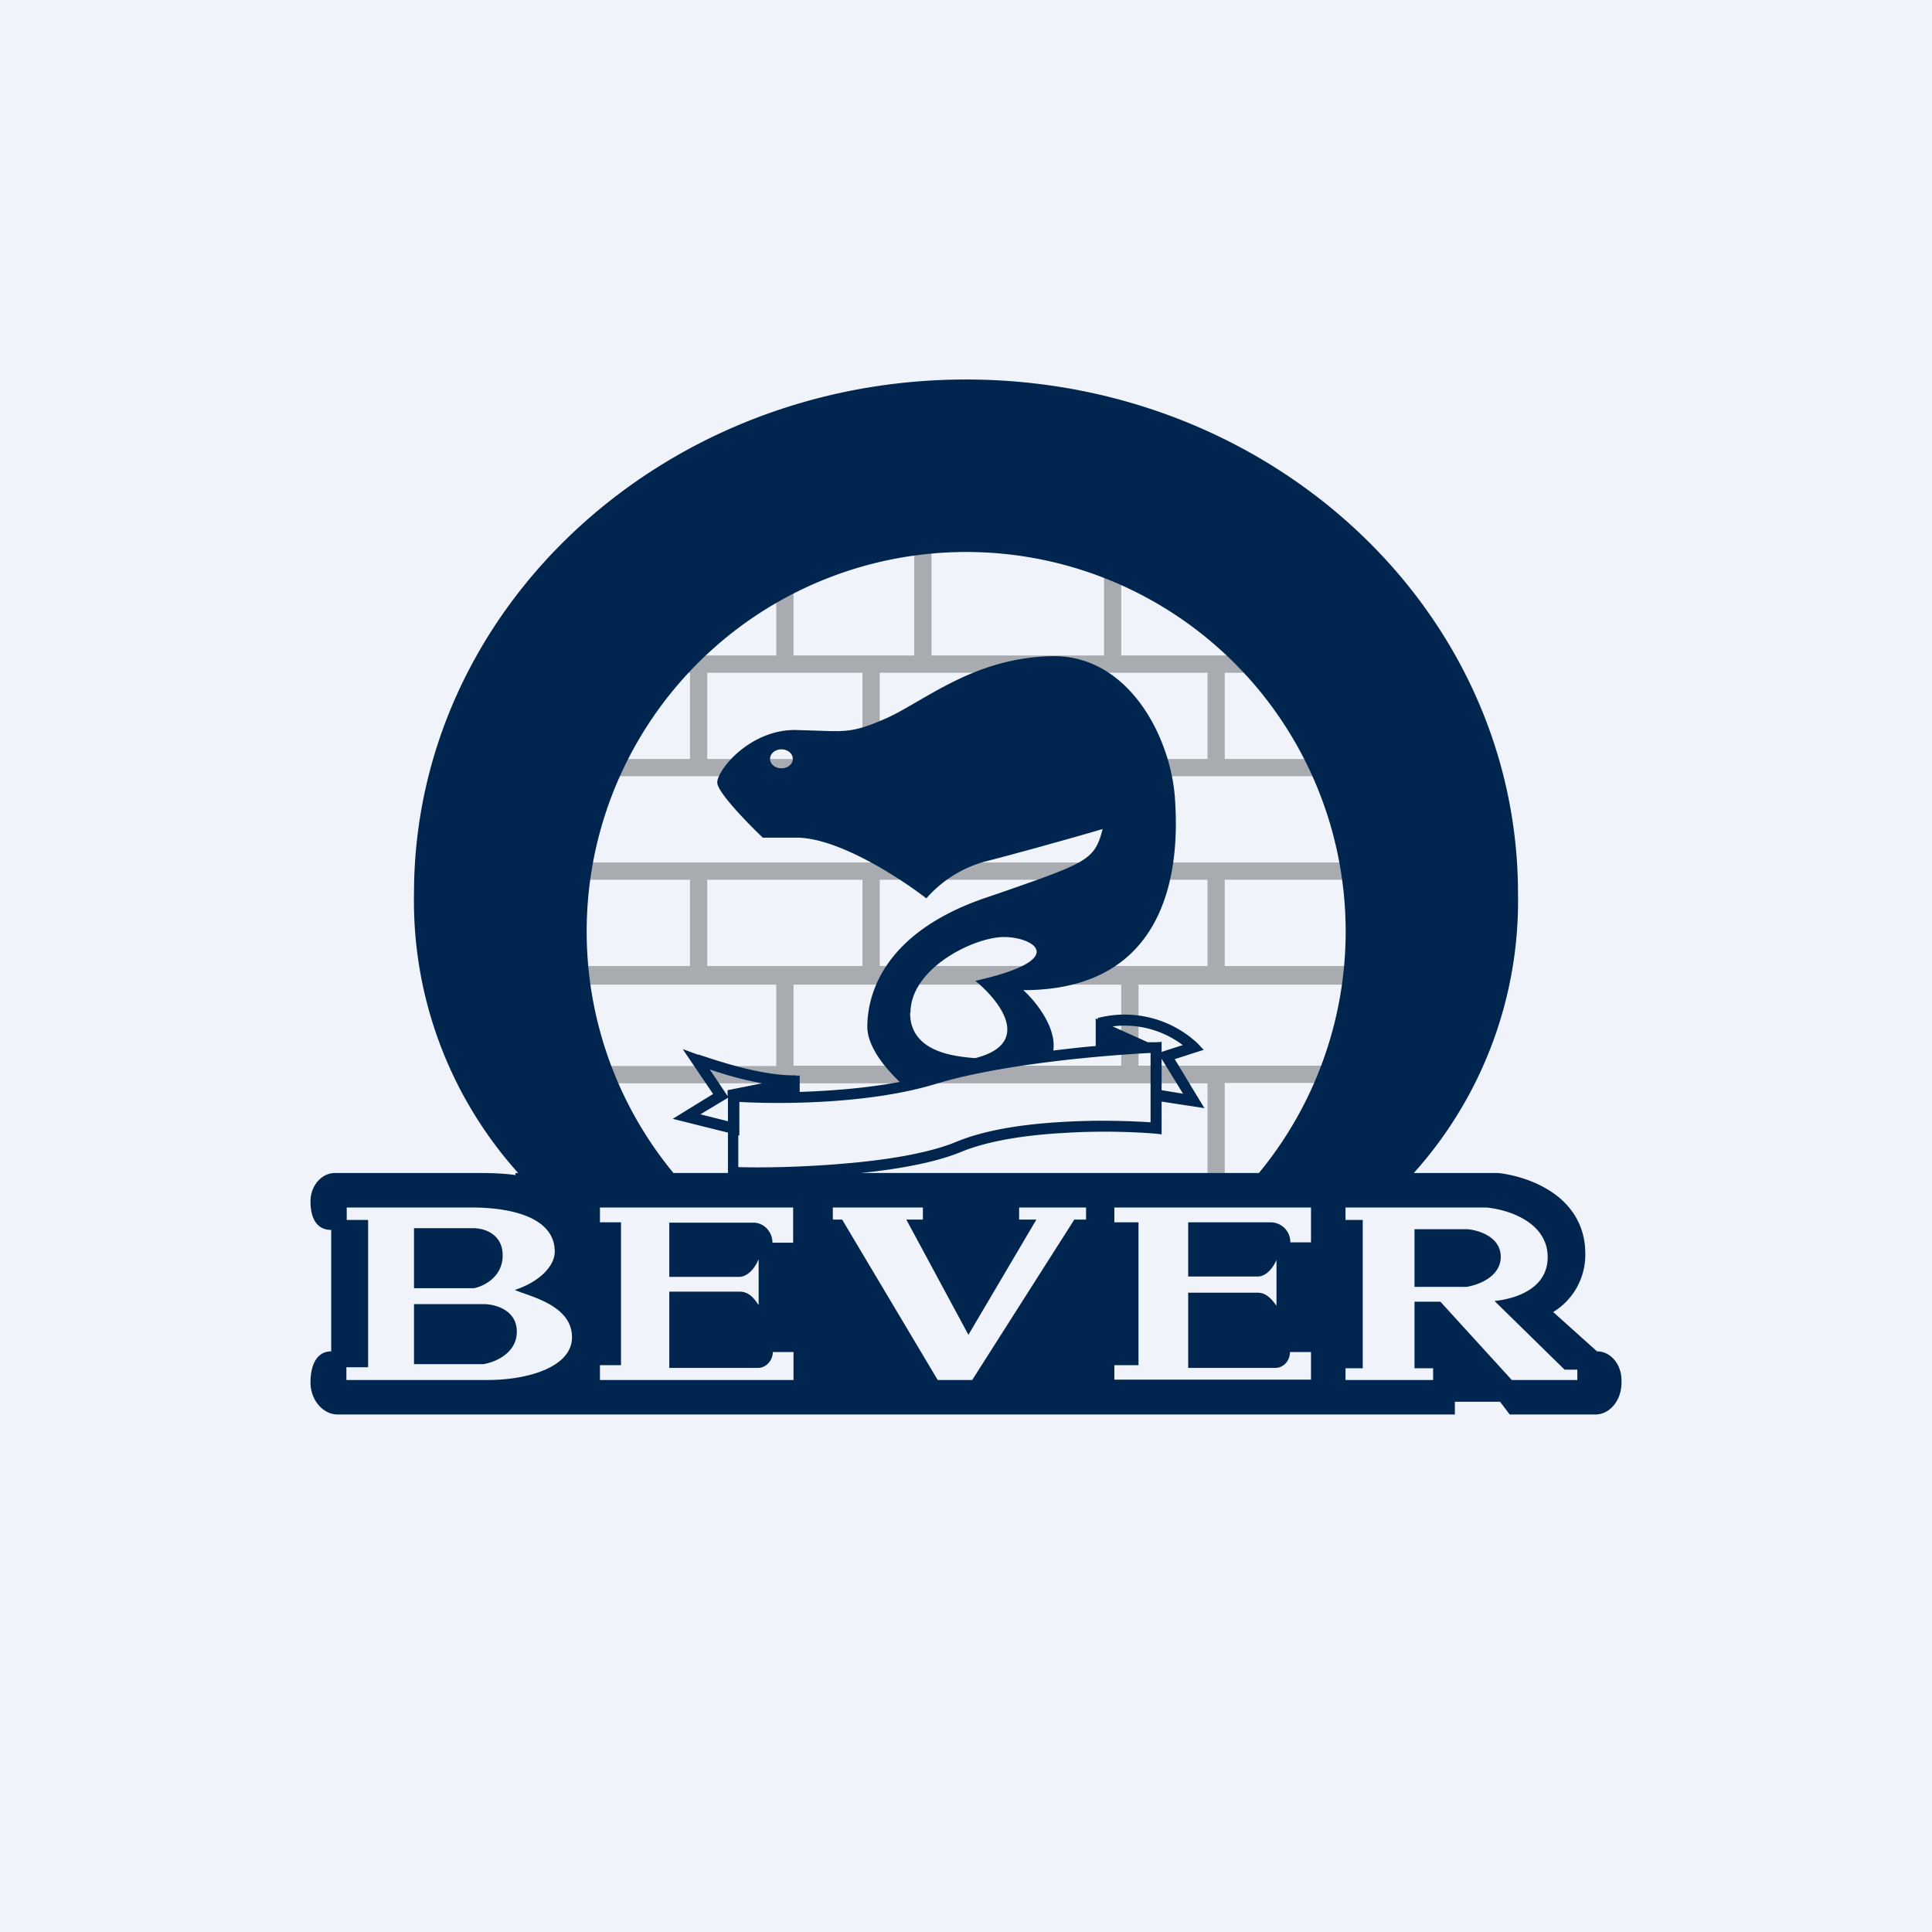
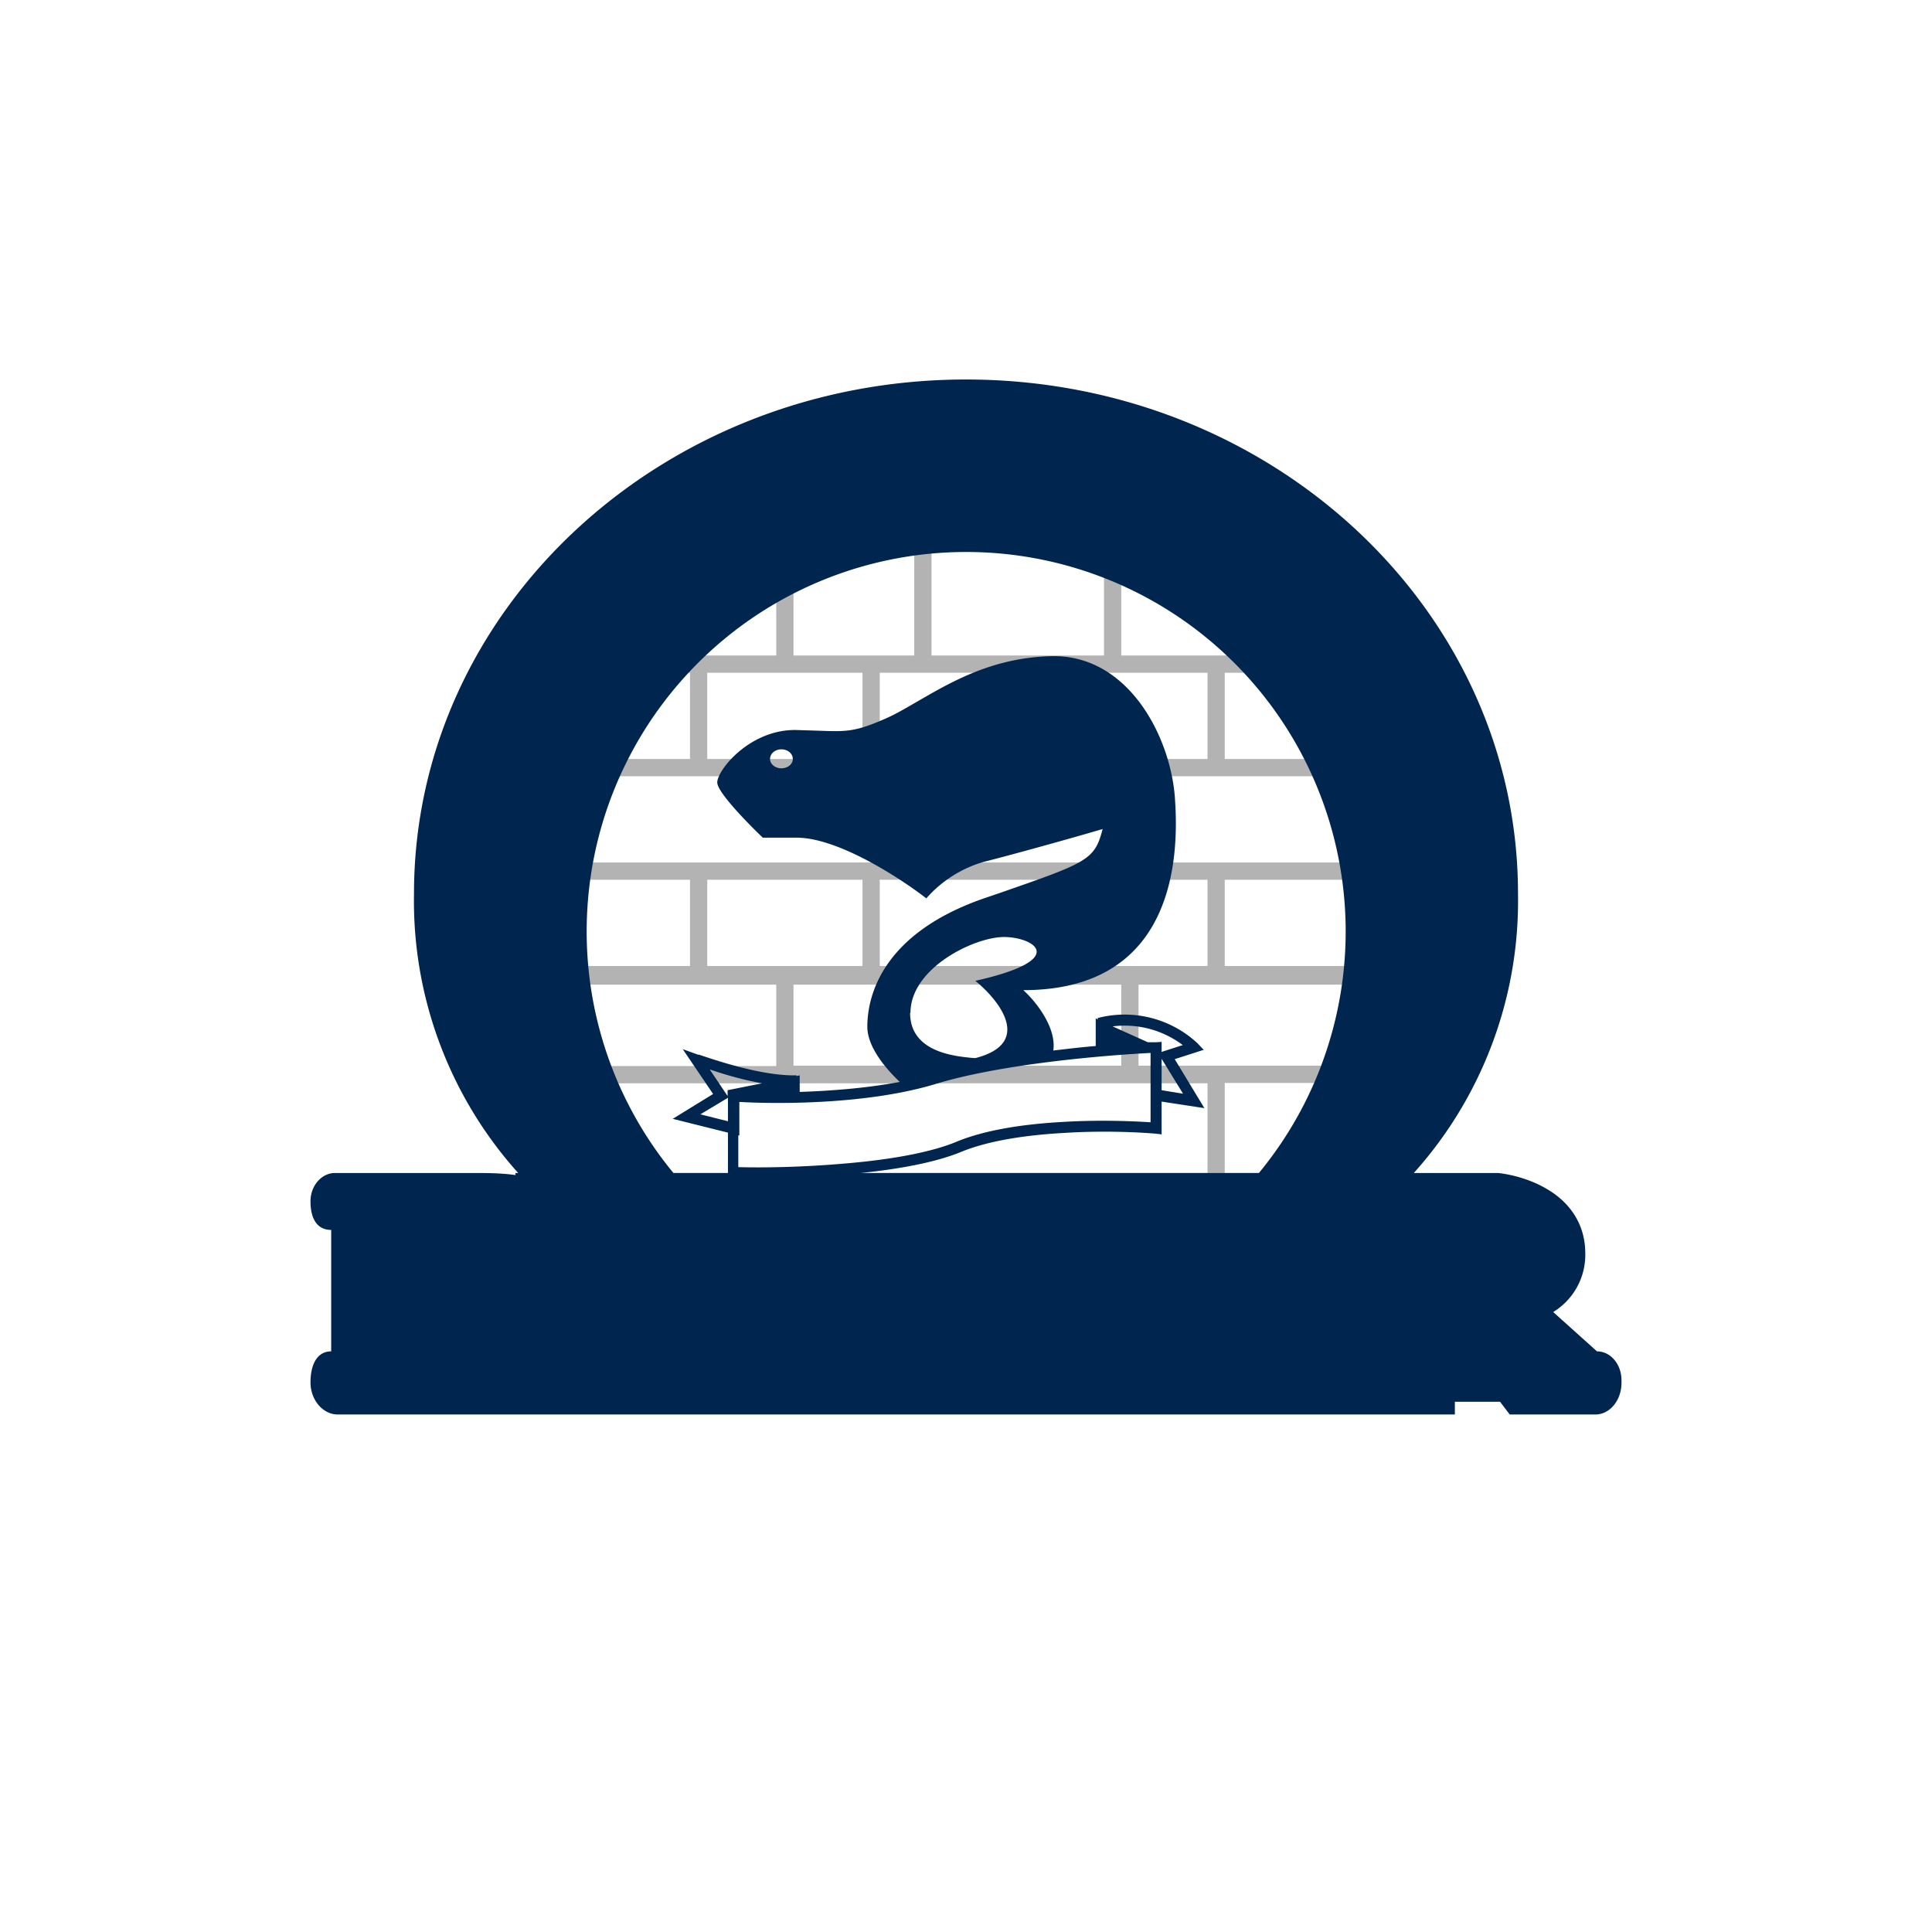
<svg xmlns="http://www.w3.org/2000/svg" width="56" height="56" viewBox="0 0 56 56">
-   <path fill="#F0F3FA" d="M0 0h56v56H0z" />
  <path fill-rule="evenodd" d="M36.85 19H32.5v-2.27H32V19h-5v-3.73h-.5V19H23v-2.56h-.5V19h-3.28v.5H20V22h-2.33v.5h21.78V22H35.5v-2.5h1.35V19Zm-1.85.5h-9.5V22H35v-2.5Zm-10 0V22h-4.5v-2.5H25Zm-5.82 15V34H35v-2.6H16.65v-.5h5.85v-2.36h-5.72V28H20v-2.5h-2.9V25h22.31v.5H35.5V28h3.95v.54H33v2.35h5.81v.5H35.5V34h1.62v.5H19.18ZM35 28v-2.5h-9.5V28H35Zm-14.5-2.5H25V28h-4.5v-2.5Zm2.5 5.4v-2.36h9.5v2.35H23Z" fill-opacity=".3" />
  <path fill-rule="evenodd" d="M15.02 34A11.8 11.8 0 0 1 12 25.9C12 17.68 19.16 11 28 11s16 6.67 16 14.9a11.8 11.8 0 0 1-3.02 8.1h2.44c.38.04.96.18 1.46.49.5.3 1.07.88 1.07 1.84a1.94 1.94 0 0 1-.93 1.7l1.27 1.14c.4 0 .71.38.71.84v.07c0 .5-.33.92-.76.92h-2.48l-.28-.37h-1.31V41H9.79c-.43 0-.79-.42-.79-.93 0-.5.18-.9.6-.9v-3.52c-.42 0-.6-.34-.6-.83 0-.45.32-.82.71-.82h4c.38 0 .81 0 1.23.06V34h.08Zm4.5 0a11 11 0 1 1 16.97 0H24.95c1.08-.11 2.14-.3 2.88-.6.81-.34 1.92-.5 2.99-.56 1.06-.07 2.08-.03 2.68.02l.17.02v-.95l1.24.19-.86-1.42.84-.27-.18-.19a3.1 3.1 0 0 0-2.9-.73l.02.04-.07-.03v.8c-.39.03-.8.08-1.23.13.1-.67-.52-1.44-.87-1.75 4.32 0 4.52-3.72 4.4-5.5-.1-1.8-1.34-4.24-3.59-4.18-1.68.04-2.87.73-3.84 1.29-.33.19-.63.37-.92.5-.92.41-1.18.4-1.98.37l-.64-.02c-1.35-.03-2.3 1.16-2.3 1.52 0 .28.88 1.18 1.32 1.6h.98c1.2 0 3 1.17 3.76 1.76a3.5 3.5 0 0 1 1.67-1.06c.8-.2 2.63-.71 3.44-.95-.23.9-.44.97-3 1.86l-.44.15c-2.97 1.03-3.38 2.85-3.38 3.72 0 .6.56 1.24.94 1.6-.95.18-1.99.26-2.9.29v-.48l-.09.02v-.02c-1 .02-2.29-.42-2.83-.6h-.03l-.44-.16.88 1.3-1.17.72 1.6.4V34H19.5Zm3.46-12c0 .15-.15.27-.33.27-.18 0-.33-.12-.33-.27 0-.16.15-.28.33-.28.18 0 .33.12.33.28Zm3.4 7.36c0 1.14 1.3 1.25 1.75 1.3l.14.01c1.68-.43.7-1.67 0-2.24 2.77-.62 1.69-1.27.83-1.27s-2.71.9-2.71 2.2Zm7.9.93a2.8 2.8 0 0 0-2.03-.54l1.02.46h.24l.16-.01v.29l.62-.2Zm0 1.41-.61-.1v-.91l.62 1.01Zm-13.7-.7c.4.14.95.3 1.51.4l-1 .2v.17l-.51-.76Zm-.28 1.3.8-.48v.68l-.8-.2Zm1.1 1.53v-.92h.03v-.97c1.23.07 3.81.06 5.72-.53 1.89-.57 4.82-.82 6.2-.89v2.01c-.62-.04-1.56-.07-2.55-.01-1.08.06-2.23.22-3.09.58-.8.33-2.04.53-3.28.63-1.15.1-2.28.12-3.02.1Z" fill="#00254F" />
-   <path fill-rule="evenodd" d="M41.54 40H39v-.34h.5v-4.3H39V35h4.08c.65.06 1.78.43 1.78 1.44 0 .89-.88 1.2-1.54 1.27l2.03 1.99h.37v.3h-1.9l-2.07-2.27H41v1.93h.54V40ZM41 37.3v-1.67h1.55c.31.03.95.22.95.8 0 .58-.66.82-.99.87H41ZM10.05 35h3.63c1.1 0 2.4.27 2.4 1.28 0 .4-.42.87-1.16 1.11l.18.07c.58.2 1.48.5 1.48 1.3 0 .87-1.29 1.24-2.44 1.24h-4.1v-.37h.63v-4.27h-.62V35ZM12 37.34V35.6h1.73c.28 0 .84.15.84.79 0 .63-.56.9-.84.95h-1.73Zm0 2.19V37.8h2.01c.33 0 .97.16.97.8 0 .63-.64.89-.97.94h-2.01ZM23 35h-5.61v.43H18v4.14h-.61V40H23v-.81h-.6c0 .25-.2.46-.43.46H19.4v-2.21h2.05c.26 0 .42.21.51.35l.03.03V36.5c-.17.39-.4.5-.54.51h-2.05v-1.57h2.44c.3 0 .55.26.55.58h.6V35Zm9.3 0H38v1.01h-.6a.57.57 0 0 0-.56-.58h-2.4V37h2.02c.14 0 .37-.1.54-.48v1.33l-.02-.03c-.1-.13-.26-.35-.52-.35h-2.02v2.18h2.52c.24 0 .43-.2.43-.46H38v.8h-5.7v-.42h.7v-4.14h-.7V35Zm-8.16 0h2.61v.35h-.48l1.8 3.34 1.97-3.34h-.5V35h1.94v.35h-.34L28.18 40h-1l-2.77-4.65h-.27V35Z" fill="#F0F3FA" />
</svg>